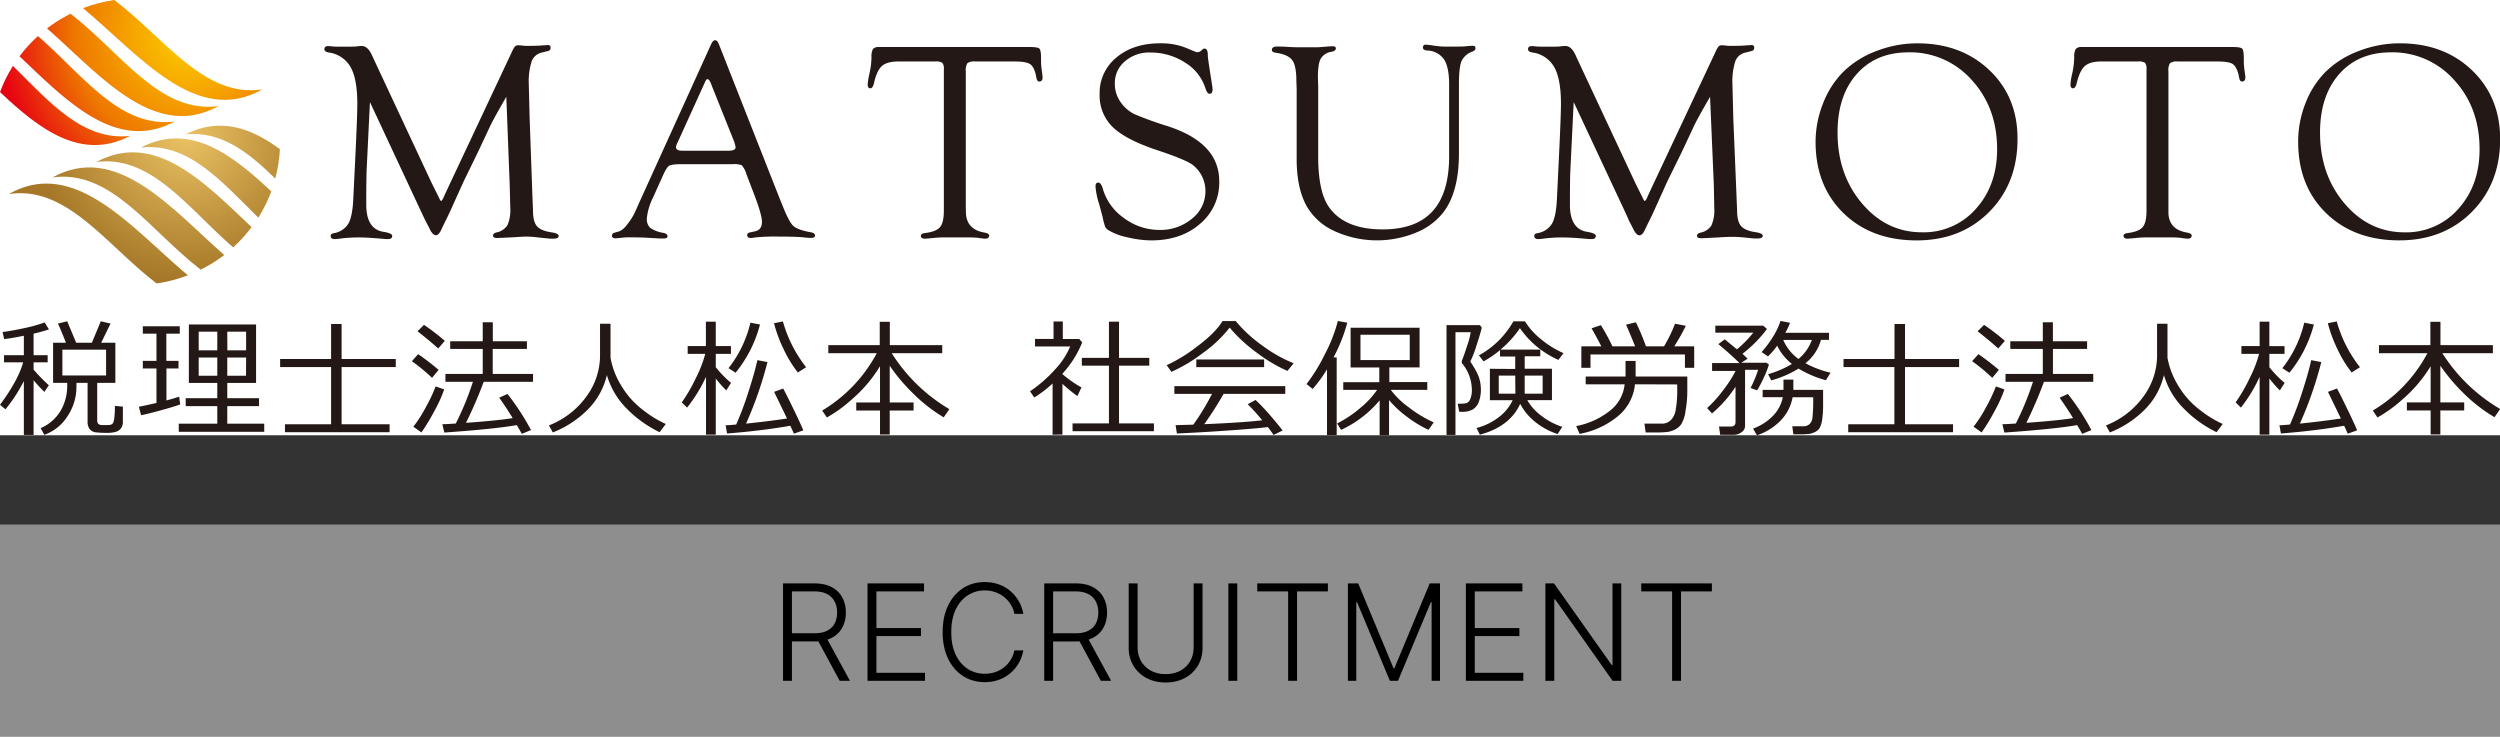
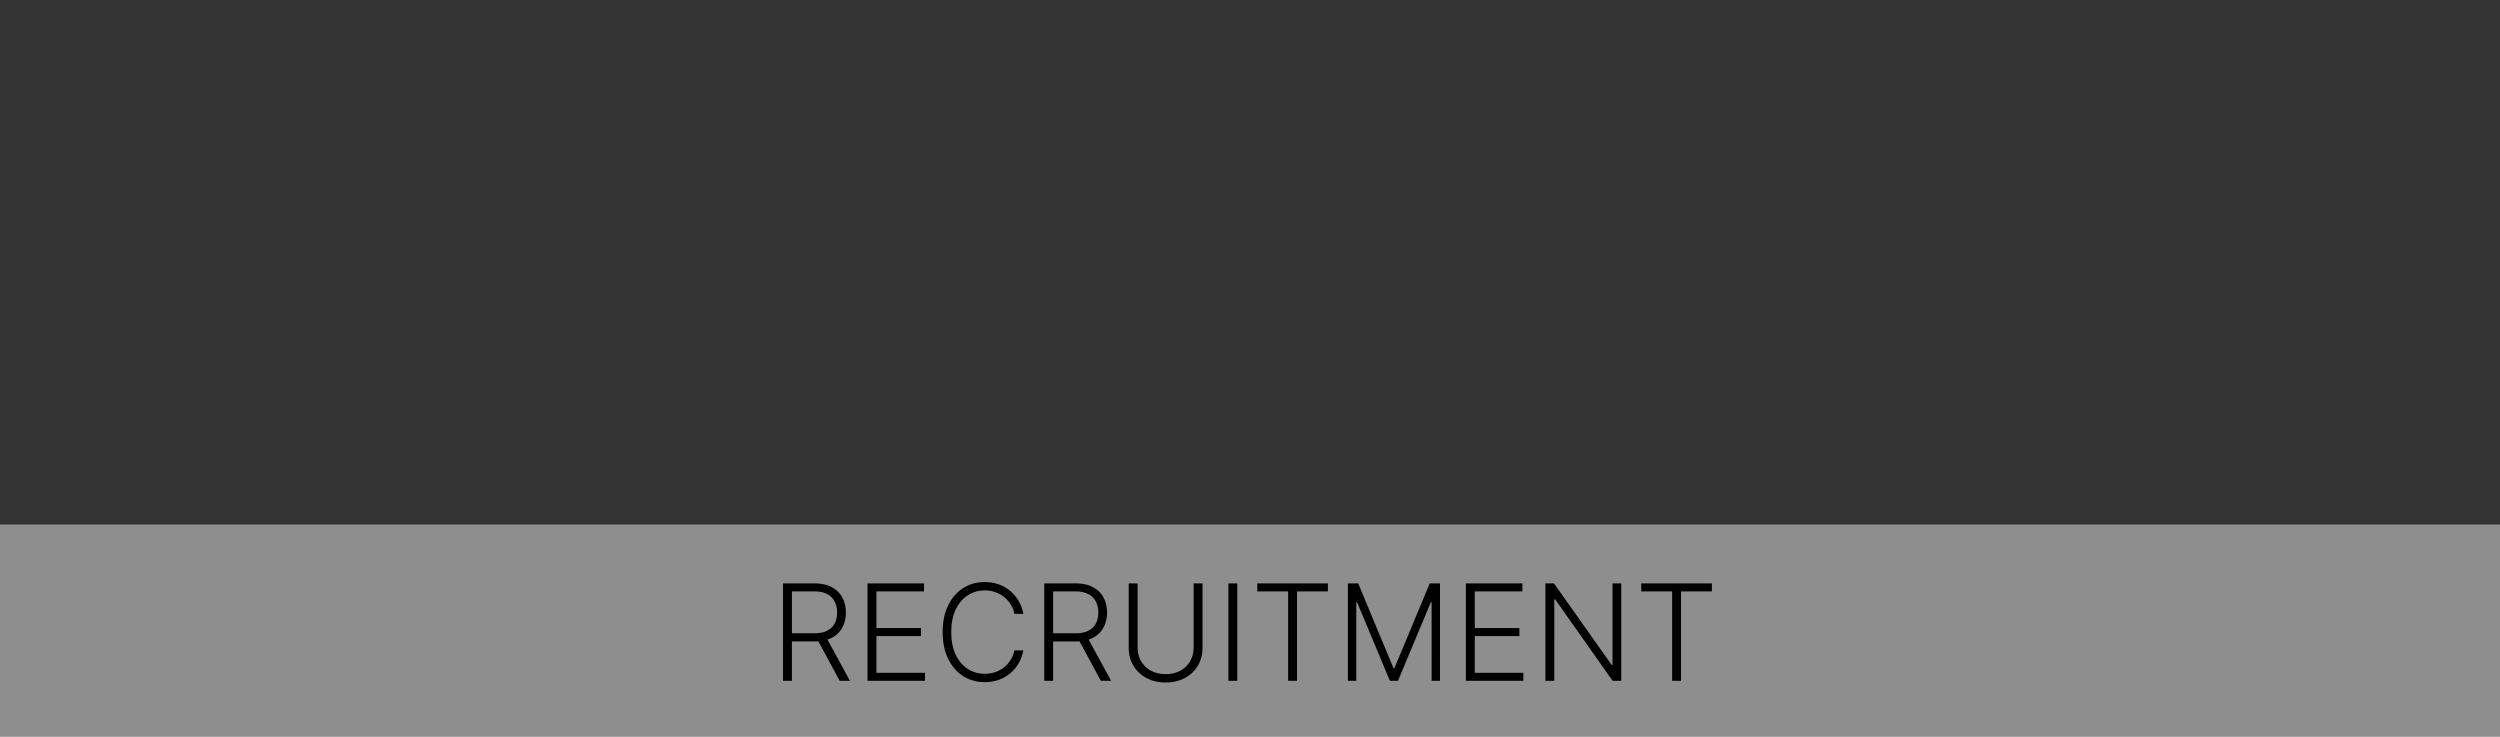
<svg xmlns="http://www.w3.org/2000/svg" width="224" height="66" viewBox="0 0 224 66" fill="none">
  <rect x="0" y="0" width="224" height="66" fill="#333333" stroke="none" />
  <g clip-path="url(#clip0_567_5002)">
    <path fill="#fff" d="M0 0h224v39H0z" />
    <path d="M45.366 8.674c-.713 1.232-1.188 2.09-1.425 2.574l-1.12 2.388-1.27 2.601-1.057 2.338a29.14 29.14 0 01-.68 1.43l-.226.472c-.166.39-.344.597-.533.597-.19 0-.392-.203-.572-.597-.033-.075-.15-.299-.353-.684l-.253-.523-4.73-10.124-.3 6.162a102.06 102.06 0 00-.028 3.04c0 1.459.519 2.268 1.557 2.427.512.084.768.203.768.368 0 .164-.12.28-.365.28-.155 0-.31-.008-.464-.024-.933-.083-1.655-.125-2.167-.125a13.25 13.25 0 00-1.753.113c-.128.02-.258.033-.388.036-.25 0-.377-.09-.377-.268 0-.18.1-.227.302-.266a1.87 1.87 0 001.28-.848c.244-.424.39-1.147.439-2.168l.177-3.616c.127-2.615.19-4.268.187-4.959 0-1.477-.2-2.572-.602-3.284a2.639 2.639 0 00-.828-.888 2.667 2.667 0 00-1.141-.426c-.253-.039-.377-.14-.377-.299 0-.158.103-.268.302-.268.075 0 .213 0 .412.027.117.015.403.023.855.023.684 0 1.12 0 1.304-.023a3.47 3.47 0 01.463-.04c.362 0 .663.264.904.786l.138.299 5.233 11.193.642 1.284c.093.215.16.323.201.323.043 0 .112-.078.187-.236l.15-.338.115-.248 5.895-12.54c.073-.176.168-.341.283-.492a.467.467 0 01.332-.093c.069 0 .253.018.554.05h.412c.53 0 .952-.017 1.27-.05.151 0 .272-.015.362-.024.169 0 .253.08.253.242a.279.279 0 01-.253.299l-.539.137a1.242 1.242 0 00-.903.78 5.923 5.923 0 00-.259 2.062l.075 3.007.241 6.772.063 1.573c0 .63.115 1.084.35 1.359.234.274.662.457 1.282.55.443.062.666.172.666.328 0 .155-.157.241-.464.241h-.301l-.979-.098a10.528 10.528 0 00-1.041-.087c-.26 0-.669.018-1.229.057-.87.045-1.37.069-1.505.069-.241 0-.362-.075-.362-.218 0-.144.103-.224.301-.28a1.511 1.511 0 00.991-.649 3.462 3.462 0 00.253-1.57l-.051-2.034-.304-7.9zm20.273 6.036h-4.547c-.617 0-1.003.051-1.153.15-.15.098-.352.433-.602 1l-.822 1.833a5.24 5.24 0 00-.557 1.872 1.072 1.072 0 00.3.848c.348.237.746.39 1.163.448.25.051.38.146.388.299.01.152-.108.206-.352.206h-.425l-1.204-.072a31.66 31.66 0 00-1.39-.027c-.245 0-.431 0-.564.018-.428.045-.66.069-.702.069-.225 0-.34-.078-.34-.23a.261.261 0 01.214-.269l.464-.137c.274-.138.508-.344.68-.597.276-.34.511-.711.702-1.105l.364-.821 6.456-14.218c.108-.248.228-.373.364-.373.135 0 .247.119.337.36l5.402 13.717.274.675c.394 1.003.722 1.63.981 1.875.26.245.786.44 1.581.58.259.05.386.152.377.298-.01.146-.124.206-.35.206-.075 0-.235 0-.479-.024-.445-.061-1.227-.092-2.345-.092-.73-.018-1.46.007-2.186.074a2.42 2.42 0 01-.389.051c-.22 0-.328-.087-.328-.257s.106-.215.301-.254l.392-.086c.418-.084.626-.367.626-.851 0-.438-.255-1.315-.765-2.63l-.629-1.649c-.08-.29-.22-.559-.412-.79a1.941 1.941 0 00-.825-.097zm.15-2.003l-1.981-4.944-.1-.26c-.099-.266-.21-.403-.325-.412-.06 0-.126.072-.201.236l-2.448 5.392a1.443 1.443 0 00-.166.46c0 .218.193.325.578.325h4.131c.419 0 .63-.104.63-.298a1.076 1.076 0 00-.064-.299l-.054-.2zm25.118-7.198h-3.529c-.243-.032-.49.02-.698.15a1.186 1.186 0 00-.145.737v12.22l.015.487c.04.973.602 1.553 1.644 1.735.301.048.44.143.44.28 0 .138-.118.27-.353.27a5.356 5.356 0 01-.617-.075 9.383 9.383 0 00-1.132-.04h-1.9a8.406 8.406 0 00-.903.04 17.03 17.03 0 01-.843.074c-.25 0-.377-.09-.377-.268 0-.129.139-.212.413-.242.644-.084 1.08-.261 1.307-.532.225-.268.34-.755.34-1.454V6.208a.842.842 0 00-.133-.574.967.967 0 00-.602-.125h-3.339c-.676 0-1.168.135-1.475.406-.301.269-.542.776-.708 1.526-.075.322-.19.48-.34.471-.15-.008-.226-.119-.226-.334a5.7 5.7 0 01.15-.955 7.36 7.36 0 00.19-1.478c-.025-.257.02-.516.13-.75a.676.676 0 01.56-.182h13.522c.46 0 .74.05.837.15.096.098.145.394.145.88-.01.357.012.713.063 1.066.042.284.066.484.075.597 0 .248-.081.38-.265.397-.184.018-.25-.119-.3-.385-.11-.597-.284-.973-.528-1.152-.244-.18-.716-.257-1.418-.257zm13.031-1.628a5.947 5.947 0 012.274.385l.867.362c.071.032.147.05.226.05a.48.48 0 00.301-.125l.174-.15a.174.174 0 01.139-.05c.211 0 .301.197.301.612 0 .14.054.558.165 1.257l.199 1.28c.03.17.051.34.063.511 0 .26-.09.389-.268.389-.177 0-.274-.2-.409-.598a4.189 4.189 0 00-1.834-2.224 5.66 5.66 0 00-3.086-.875 3.308 3.308 0 00-2.258.791 2.528 2.528 0 00-.904 1.977 2.845 2.845 0 00.603 1.791c.298.396.682.72 1.123.95.977.411 1.975.773 2.99 1.084 3.093.995 4.64 2.641 4.64 4.938a4.807 4.807 0 01-1.708 3.81c-1.138.995-2.599 1.493-4.384 1.493a9.38 9.38 0 01-2.128-.275 5.398 5.398 0 01-1.701-.636.8.8 0 01-.302-.316 6.69 6.69 0 01-.225-.866c-.016-.066-.12-.445-.302-1.135a6.746 6.746 0 01-.337-1.591c0-.25.088-.37.26-.361.17.009.3.212.409.597a4.829 4.829 0 001.903 2.597 5.274 5.274 0 003.149 1.048 4.391 4.391 0 002.924-1.009 3.12 3.12 0 00.888-1.09 3.09 3.09 0 00.316-1.367 2.934 2.934 0 00-.283-1.29 2.974 2.974 0 00-.819-1.039c-.383-.316-1.474-.773-3.273-1.37-1.859-.621-3.173-1.31-3.944-2.064a3.938 3.938 0 01-1.16-2.938 4.069 4.069 0 01.37-1.815c.26-.57.65-1.072 1.136-1.469 1.014-.846 2.315-1.269 3.905-1.269zm25.904 10.152V7.586c0-1.036-.151-1.791-.452-2.26a1.898 1.898 0 00-1.532-.8c-.244-.024-.365-.114-.365-.269 0-.155.085-.263.25-.254.27.018.538.051.804.099.377.054.757.08 1.138.075.937 0 1.506 0 1.728-.04a9.67 9.67 0 01.551-.035c.16 0 .238.072.238.218 0 .146-.087.22-.262.299a1.666 1.666 0 00-.993.871c-.151.375-.226 1.08-.226 2.117v6.157c0 2.265-.457 4.009-1.37 5.231a5.902 5.902 0 01-2.478 1.848 9.15 9.15 0 01-7.29-.131 5.473 5.473 0 01-2.499-2.228c-.602-1.08-.903-2.488-.903-4.222V7.936l-.027-.708c0-.89-.123-1.502-.37-1.836-.247-.338-.741-.559-1.488-.669-.226-.03-.337-.116-.337-.254 0-.194.157-.298.476-.298.21 0 .497 0 .867.024.37.023.665.038.84.038h1.921c.102 0 .334-.018.704-.05.302-.024.524-.04.642-.04.193 0 .286.066.286.198 0 .131-.133.254-.401.298a1.35 1.35 0 00-.963.627c-.163.299-.247.87-.247 1.672l.027.822v6.273c0 2.14.335 3.666 1.006 4.58.945 1.292 2.533 1.939 4.763 1.94 1.995 0 3.487-.54 4.474-1.624.988-1.083 1.484-2.715 1.488-4.896zm23.379-5.359c-.714 1.232-1.188 2.09-1.421 2.574l-1.12 2.388-1.285 2.613-1.057 2.338a27.271 27.271 0 01-.681 1.43l-.226.472c-.165.39-.343.597-.533.597-.189 0-.388-.203-.572-.597-.033-.075-.15-.299-.352-.684l-.244-.558-4.727-10.101-.301 6.162c-.024.508-.036 1.521-.036 3.04 0 1.459.519 2.268 1.556 2.427.509.084.765.203.765.368 0 .164-.12.28-.364.28-.157 0-.301 0-.464-.024-.933-.083-1.655-.125-2.165-.125a13.256 13.256 0 00-1.755.113c-.129.02-.258.033-.388.036-.25 0-.377-.09-.377-.268 0-.18.1-.227.301-.266a1.867 1.867 0 001.283-.848c.241-.424.387-1.147.44-2.168l.174-3.616c.127-2.615.19-4.268.19-4.959 0-1.477-.201-2.572-.602-3.284a2.653 2.653 0 00-1.972-1.314c-.253-.039-.377-.14-.377-.299 0-.158.103-.268.301-.268.076 0 .214 0 .413.027.117.015.403.023.855.023.686 0 1.12 0 1.304-.023a3.46 3.46 0 01.466-.04c.359 0 .66.264.904.786l.135.299 5.236 11.193.638 1.284c.094.215.16.323.202.323.042 0 .112-.078.19-.236l.15-.338.112-.248 5.895-12.54a2.18 2.18 0 01.283-.492.472.472 0 01.335-.093c.066 0 .249.018.551.05h.415c.527 0 .948-.017 1.268-.05.15 0 .271-.015.364-.024.166 0 .25.072.25.242a.283.283 0 01-.25.299l-.542.137a1.239 1.239 0 00-.903.78 5.931 5.931 0 00-.256 2.062l.075 3.007.28 6.757.063 1.573c0 .63.118 1.084.353 1.359.234.274.659.457 1.279.55.443.062.666.172.666.328 0 .155-.154.241-.464.241h-.301l-.979-.098c-.349-.035-.7-.051-1.05-.05a19.3 19.3 0 00-1.229.056c-.87.045-1.37.069-1.505.069-.241 0-.362-.075-.362-.218 0-.144.106-.224.301-.281a1.518 1.518 0 00.991-.648 3.46 3.46 0 00.253-1.57l-.039-2.043-.338-7.912zm18.584-4.792c2.609 0 4.758.802 6.446 2.406 1.689 1.605 2.528 3.66 2.518 6.166 0 2.655-.845 4.833-2.536 6.533-1.69 1.7-3.854 2.55-6.491 2.553-2.704 0-4.891-.813-6.561-2.44-1.67-1.626-2.505-3.758-2.505-6.395a9.32 9.32 0 01.656-3.404 8.218 8.218 0 011.78-2.819 8.41 8.41 0 012.986-1.899 10.158 10.158 0 013.707-.701zm-.813.809c-1.941 0-3.485.649-4.631 1.947-1.146 1.298-1.718 3.044-1.716 5.24 0 2.51.732 4.628 2.195 6.353 1.463 1.726 3.259 2.587 5.387 2.583a6.22 6.22 0 002.646-.52 6.174 6.174 0 002.171-1.588c1.265-1.407 1.897-3.188 1.897-5.341 0-2.479-.758-4.544-2.273-6.196a7.354 7.354 0 00-2.561-1.864 7.404 7.404 0 00-3.115-.617v.003zm27.671.817h-3.529a1.065 1.065 0 00-.699.15 1.186 1.186 0 00-.144.737v12.708c.042.973.591 1.551 1.647 1.734.301.048.439.143.439.28 0 .138-.117.27-.352.27a5.35 5.35 0 01-.617-.075 9.413 9.413 0 00-1.132-.039h-1.885a8.426 8.426 0 00-.904.039 16.27 16.27 0 01-.843.075c-.253 0-.376-.09-.376-.27 0-.128.138-.211.412-.241.645-.084 1.08-.26 1.307-.531.226-.27.34-.756.34-1.454V6.207a.846.846 0 00-.129-.573.98.98 0 00-.602-.126h-3.312c-.677 0-1.169.136-1.476.406-.307.271-.551.78-.731 1.526-.076.323-.187.48-.338.472-.15-.01-.225-.12-.225-.335a5.23 5.23 0 01.15-.955 7.36 7.36 0 00.187-1.478 1.424 1.424 0 01.132-.75.67.67 0 01.56-.181h13.523c.46 0 .74.05.837.149.096.098.144.394.144.88-.009.357.012.714.063 1.067.04.283.067.483.076.597 0 .247-.082.379-.265.397-.184.018-.25-.12-.301-.385-.109-.598-.301-.974-.527-1.153-.226-.179-.729-.257-1.43-.257zm16.37-1.626c2.62 0 4.77.802 6.45 2.406 1.68 1.605 2.524 3.659 2.532 6.163 0 2.655-.845 4.833-2.535 6.533-1.69 1.7-3.856 2.55-6.498 2.553-2.704 0-4.891-.813-6.561-2.44-1.67-1.626-2.505-3.758-2.505-6.395a9.286 9.286 0 01.635-3.404 8.214 8.214 0 011.777-2.819 8.43 8.43 0 012.99-1.898 10.15 10.15 0 013.715-.7zm-.81.809c-1.945 0-3.488.649-4.631 1.947-1.142 1.298-1.714 3.044-1.716 5.24 0 2.51.732 4.628 2.195 6.353 1.464 1.726 3.258 2.588 5.384 2.586a6.216 6.216 0 002.646-.52 6.165 6.165 0 002.171-1.588c1.265-1.407 1.897-3.188 1.897-5.341 0-2.479-.758-4.544-2.273-6.196a7.356 7.356 0 00-2.559-1.864 7.41 7.41 0 00-3.114-.62v.003z" fill="#231815" />
    <path d="M23.5 8.01c-5.196.786-8.7-4.555-13.262-8.01C9.28.14 8.342.384 7.44.732 12.5 4.95 17.596 11.367 23.5 8.01z" fill="url(#paint0_radial_567_5002)" />
    <path d="M19.587 9.498c-5.254.729-8.708-4.753-13.264-8.262a12.62 12.62 0 00-2.107 1.311c4.817 4.258 9.659 10.107 15.37 6.95z" fill="url(#paint1_radial_567_5002)" />
    <path d="M15.656 10.886c-4.91.618-8.183-4.123-12.257-7.653a12.672 12.672 0 00-1.647 1.813c4.3 4.084 8.702 8.626 13.905 5.84z" fill="url(#paint2_radial_567_5002)" />
    <path d="M11.674 12.173c-4.216.484-7.197-2.985-10.518-6.27l-.03.051C.674 6.68.296 7.447 0 8.247c3.583 3.398 7.326 6.196 11.674 3.926z" fill="url(#paint3_radial_567_5002)" />
    <path d="M.792 17.389c5.197-.788 8.702 4.55 13.248 8.008a13.12 13.12 0 002.797-.732C11.794 20.446 6.697 14.033.792 17.389z" fill="url(#paint4_radial_567_5002)" />
    <path d="M4.709 15.896c5.254-.728 8.708 4.76 13.272 8.262.744-.366 1.45-.804 2.108-1.308-4.815-4.258-9.671-10.107-15.38-6.954z" fill="url(#paint5_radial_567_5002)" />
-     <path d="M8.65 14.51c4.9-.618 8.17 4.12 12.243 7.653a12.542 12.542 0 001.647-1.815c-4.3-4.082-8.69-8.623-13.89-5.838z" fill="url(#paint6_radial_567_5002)" />
    <path d="M12.622 13.224c4.215-.486 7.196 3.001 10.514 6.27l.049-.056c.449-.724.825-1.49 1.123-2.287-3.599-3.386-7.338-6.196-11.686-3.927z" fill="url(#paint7_radial_567_5002)" />
    <path d="M16.614 12.039c3.186-.325 5.63 1.588 8.046 3.962.232-.862.373-1.745.418-2.636-2.607-1.917-5.369-2.896-8.464-1.326z" fill="url(#paint8_radial_567_5002)" />
    <path d="M.49 36.672L0 36.273c1.09-1.474 1.781-2.745 2.075-3.81H.36v-.638h1.777v-1.741c-.743.15-1.33.249-1.762.299l-.144-.634c.552-.07 1.205-.187 1.96-.352a12.8 12.8 0 001.807-.507l.388.624c-.452.15-.911.276-1.376.379v1.932h1.26v.639H3.01v.653c.425.496.881.964 1.367 1.4l-.4.598a12.48 12.48 0 01-.967-1.048v4.903h-.873v-4.83A13.577 13.577 0 01.49 36.672zm3.481 2.287l-.33-.598a3.826 3.826 0 001.806-1.585c.38-.669.577-1.424.575-2.192v-.277H4.757v-3.598h1.154c-.338-.848-.576-1.421-.72-1.717l.83-.206.805 1.923h1.406l.8-1.923.874.206-.84 1.717h1.27v3.598H8.709v3.359a.475.475 0 00.087.298.46.46 0 00.352.12h.473a.91.91 0 00.355-.048.345.345 0 00.166-.161c.062-.163.099-.334.108-.508.034-.332.049-.666.045-1l.714.066V37.8a.932.932 0 01-.162.567.904.904 0 01-.461.323 2.832 2.832 0 01-.822.095 8.712 8.712 0 01-.952-.044.821.821 0 01-.58-.299 1.036 1.036 0 01-.184-.657v-3.478H6.85v.352c0 .926-.273 1.831-.783 2.607a4.082 4.082 0 01-2.096 1.693zm5.535-7.626H5.59v2.311h3.915v-2.311zm3.14 5.873l-.205-.759a47.61 47.61 0 001.578-.343v-3.09h-1.222v-.681h1.222v-2.434h-1.222v-.663h3.312v.663h-1.205v2.434h1.09v.68h-1.08v2.867c.478-.129.857-.242 1.14-.34l.09.695c-.258.104-.776.264-1.553.48-.777.218-1.425.381-1.945.49zm6.823.755v-1.574h-2.83v-.707h2.83v-1.368h-2.547V29.07h6.022v5.243h-2.58v1.368h2.845v.707h-2.846v1.574h3.312v.726h-7.66v-.726h3.454zm-1.665-6.569h1.665V29.72h-1.665v1.672zm1.665.642h-1.665v1.63h1.665v-1.63zm.903-.642h1.68V29.72h-1.689l.01 1.672zm1.68.642h-1.689v1.63h1.68l.01-1.63zm3.481 6.691v-.71h4.134v-5.127H25.1v-.723h4.567V29.03h.94v3.135h4.853v.723h-4.853v5.126h4.302v.711h-9.376zm13.179-4.87a16.578 16.578 0 00-1.807-1.493l.56-.63c.637.437 1.25.907 1.834 1.41l-.587.713zm-.952 4.89l-.725-.513c.416-.534.783-1.105 1.096-1.705.348-.611.65-1.248.903-1.904l.765.268a11.81 11.81 0 01-.852 1.887c-.354.68-.75 1.337-1.187 1.968zm1.506-7.523a37.93 37.93 0 00-1.855-1.54l.578-.574c.652.439 1.275.918 1.867 1.433l-.59.68zm.545 7.536l-.178-.75c.37 0 .774-.033 1.205-.06a25.523 25.523 0 001.535-3.737H39.91v-.708h3.342v-2.236h-2.914v-.687h2.914v-1.702h.904v1.702h3.056v.687h-3.065v2.236h3.613v.708h-4.42a37.866 37.866 0 01-1.59 3.675c1.927-.14 3.322-.28 4.185-.424a30.914 30.914 0 00-1.204-1.827l.74-.338a22.26 22.26 0 012.108 3.237l-.828.34c-.114-.218-.265-.48-.448-.785-1.31.233-3.478.456-6.507.669h.015zm14.566-5.153a6.45 6.45 0 01-1.776 3.153 9.131 9.131 0 01-3.068 1.988l-.346-.63a7.496 7.496 0 003.438-2.705 6.208 6.208 0 001.138-3.436v-2.968h.94v3.045a7.13 7.13 0 00.987 2.541 7.551 7.551 0 002 2.2 9.518 9.518 0 001.963 1.195l-.551.737a10.593 10.593 0 01-3.099-2.269 7.04 7.04 0 01-1.626-2.851zm7.185 2.917l-.473-.469c.481-.685.901-1.41 1.255-2.167.36-.695.644-1.426.846-2.18h-1.574v-.696h1.632v-2.19h.885v2.191h1.36v.696h-1.36V32.9c.406.515.865.987 1.37 1.407l-.43.674a10.077 10.077 0 01-.94-1.072v5.037h-.873V33.76a13.323 13.323 0 01-1.698 2.762zm3.583 2.32l-.13-.738c.25 0 .566-.032.946-.065.412-.938.773-1.896 1.08-2.873.378-1.162.65-2.127.82-2.896l.903.173a34.02 34.02 0 01-1.918 5.512 78.573 78.573 0 003.673-.457L69.36 35.11l.81-.299c.16.278.458.875.903 1.792.446.916.747 1.57.904 1.955l-.844.299a15.03 15.03 0 00-.322-.71c-1.706.3-3.595.532-5.666.695zm.764-5.446l-.635-.406a10.432 10.432 0 001.963-4.079l.858.165a11.353 11.353 0 01-2.186 4.32zm5.58-.021a10.793 10.793 0 01-1.289-2.114 12.565 12.565 0 01-.85-2.299l.799-.161a11.686 11.686 0 002.08 4.1l-.74.474zm2.599 4.03l-.422-.62a13.22 13.22 0 004.893-5.136h-4.342v-.726h4.607v-2.09h.903v2.09h4.697v.726H79.9a15.297 15.297 0 005.163 5.01l-.505.734a14.098 14.098 0 01-2.761-2.156 16.703 16.703 0 01-2.078-2.463v3.285h2.138v.725h-2.138v2.153h-.87v-2.153H76.72v-.725h2.129v-3.246a12.357 12.357 0 01-2.502 2.953 12.664 12.664 0 01-2.258 1.64zm20.224 1.547v-4.589c-.506.47-1.056.89-1.644 1.254l-.376-.558a11.949 11.949 0 002.21-1.923 6.893 6.893 0 001.385-2.09h-3.15v-.675h1.66v-1.57h.83v1.573h1.47l.271.299a9.246 9.246 0 01-1.773 2.807v.041c.526.454 1.097.854 1.704 1.195l-.365.77c-.47-.334-.918-.7-1.34-1.093v4.544l-.882.015zm1.789-.316v-.699h3.26v-5.174h-2.43v-.699h2.43v-3.24h.904v3.24h2.71v.699h-2.71v5.174h3.128v.699h-7.292zm19.255-5.402a13.583 13.583 0 01-2.71-1.606 13.588 13.588 0 01-2.469-2.275 11.455 11.455 0 01-2.385 2.266 14.193 14.193 0 01-2.833 1.699l-.425-.597a13.8 13.8 0 002.71-1.663c1.096-.814 1.86-1.577 2.291-2.288h1.187c.687.823 1.48 1.554 2.357 2.174.87.654 1.823 1.193 2.834 1.604l-.557.686zm-9.906 5.608l-.118-.747 1.59-.045a21.834 21.834 0 001.677-2.762h-3.375v-.692h9.936v.692h-5.525a31.331 31.331 0 01-1.735 2.72c2.349-.101 4.08-.218 5.194-.349a16.478 16.478 0 00-1.3-1.439l.704-.385c.441.418.86.858 1.256 1.32.524.597.903 1.065 1.168 1.418l-.807.397a13.168 13.168 0 00-.518-.705c-.718.094-2.002.203-3.851.329a164.19 164.19 0 01-4.296.248zm1.74-5.948v-.684h6.076v.684h-6.076zm11.71 6.096v-5.899a12.541 12.541 0 01-1.283 1.762l-.551-.442a16.094 16.094 0 001.662-2.711 13.9 13.9 0 001.145-2.938l.843.149a14.758 14.758 0 01-1.232 3.114h.283v6.966h-.867zm1.265-.468l-.359-.58a10.408 10.408 0 002.108-1.417 7.766 7.766 0 001.475-1.592h-3.032v-.69h3.228v-1.316h-2.571v-3.562h6.181v3.553h-2.71v1.317h3.4v.698h-3.27c.446.59.979 1.109 1.581 1.54a10.835 10.835 0 002.267 1.371l-.467.672a10.545 10.545 0 01-1.933-1.176 9.326 9.326 0 01-1.605-1.493v3.162h-.843v-3.135a9.94 9.94 0 01-3.45 2.642v.006zm6.148-8.527h-4.414v2.269h4.414v-2.27zm5.425 2.401c.109.15.259.394.458.74.175.294.308.61.394.94.059.248.091.5.097.753v.027c.01.394-.053.787-.187 1.159a1.328 1.328 0 01-.545.674 1.954 1.954 0 01-.982.21h-.225l-.142-.726c.241 0 .458 0 .653-.027a.545.545 0 00.455-.34c.125-.294.18-.611.163-.929a3.762 3.762 0 00-.883-2.329.68.68 0 00-.015-.09.592.592 0 01-.018-.083c.139-.328.308-.81.509-1.442.14-.378.241-.77.301-1.168h-1.361v9.203h-.801v-9.836h2.993l.166.224c-.086.375-.249.922-.488 1.642a8.87 8.87 0 01-.542 1.398zm4.026.663v-1.111h-1.361v-.58a8.622 8.622 0 01-1.479 1.01l-.415-.538a7.898 7.898 0 003.092-3.05h1.036a6.283 6.283 0 001.409 1.579c.614.521 1.303.95 2.045 1.271l-.461.607a8.256 8.256 0 01-3.445-2.843 9.026 9.026 0 01-1.749 1.923h3.574v.597h-1.397v1.114h2.442v2.812h-2.21a4.59 4.59 0 001.282 1.419c.557.43 1.185.76 1.855.979l-.421.642a6.27 6.27 0 01-1.991-1.075 5.078 5.078 0 01-1.361-1.63c-.618 1.361-1.822 2.282-3.613 2.762l-.301-.598a5.47 5.47 0 002.084-1.039 4.041 4.041 0 001.156-1.454h-2.041v-2.812l2.27.015zm0 .597h-1.476v1.618h1.491l-.015-1.618zm2.457 0h-1.608v1.618h1.608v-1.618zm8.271.778a4.221 4.221 0 01-1.449 2.792 7.477 7.477 0 01-3.513 1.648l-.301-.698a6.953 6.953 0 003.032-1.383 3.422 3.422 0 001.306-2.359h-3.489v-.695h3.571V32.34h.903v1.398h4.631v1.412a9.98 9.98 0 01-.154 1.627 3.128 3.128 0 01-.388 1.233 1.504 1.504 0 01-.563.478 2.556 2.556 0 01-.602.206 9.207 9.207 0 01-1.289.054h-.735l-.108-.791h1.626c.268-.011.523-.117.719-.299.258-.264.419-.605.458-.97a9.686 9.686 0 00.132-1.792v-.45l-3.787-.013zm-3.011-3.403a51.223 51.223 0 00-.876-1.616l.831-.28c.386.609.732 1.242 1.035 1.896h2.036a56.42 56.42 0 00-.813-1.941l.882-.212c.342.7.643 1.419.903 2.153h1.62a13.52 13.52 0 00.985-2.025l.966.185a18.072 18.072 0 01-1.036 1.84h1.786v1.925h-.831v-1.194h-8.461v1.194h-.819v-1.925h1.792zm11.833 7.93h-1.187l-.102-.743h1.057c.28 0 .421-.132.421-.394v-3.168a10.937 10.937 0 01-2.107 2.388l-.44-.48c.511-.467.976-.98 1.388-1.535.444-.56.835-1.16 1.165-1.792h-2.107v-.704h2.46a31.947 31.947 0 00-1.897-1.7l.569-.429 1.096.896a9.811 9.811 0 001.463-1.493h-3.399v-.63h4.29l.338.298a11.369 11.369 0 01-2.198 2.225c.192.176.349.322.46.442l-.569.361h2.261l.22.161a8.211 8.211 0 01-.46 1.17 8.785 8.785 0 01-.603 1.141l-.584-.212c.273-.523.5-1.069.681-1.63h-1.172v5.022a.677.677 0 01-.301.561c-.212.163-.475.25-.743.245zm2.107.039l-.349-.597a4.715 4.715 0 001.719-1.078c.487-.47.818-1.077.949-1.738h-1.807v-.654h1.867v-.92h.885v.92h2.665v1.233c.01.5-.021 1-.093 1.493a1.964 1.964 0 01-.256.747 1.11 1.11 0 01-.41.32c-.164.079-.34.131-.521.155-.341.03-.684.042-1.027.035h-.358l-.096-.72h.978a.812.812 0 00.56-.19.971.971 0 00.271-.597c.057-.603.078-1.208.064-1.813h-1.846a4.006 4.006 0 01-1.135 2.15A5.3 5.3 0 01157.427 39h-.006zm3.719-5.971a9.19 9.19 0 01-2.436 1.053l-.28-.555a8.863 8.863 0 002.132-.916 4.737 4.737 0 01-1.322-1.64 5.997 5.997 0 01-.822.959l-.575-.385c.38-.421.719-.876 1.015-1.359.287-.447.516-.927.683-1.43l.852.167a5.9 5.9 0 01-.421.896h3.914v.636h-.723a4.024 4.024 0 01-1.388 2.09 8.72 8.72 0 002.249.848l-.421.675a9.527 9.527 0 01-2.451-1.042l-.006.002zm0-.863a3.977 3.977 0 001.204-1.708h-2.565c.29.681.763 1.27 1.367 1.705l-.006.003zm4.462 6.559v-.71h4.134v-5.127h-4.555v-.723h4.567V29.03h.94v3.135h4.85v.723h-4.85v5.126h4.302v.711h-9.388zm12.906-4.87a16.372 16.372 0 00-1.807-1.493l.563-.63a21.16 21.16 0 011.834 1.41l-.59.713zm-.952 4.89l-.725-.513c.416-.535.784-1.105 1.099-1.705a14.43 14.43 0 00.903-1.904l.765.268a11.792 11.792 0 01-.852 1.887c-.355.68-.753 1.337-1.19 1.968zm1.491-7.523a38.068 38.068 0 00-1.855-1.54l.578-.574c.652.439 1.275.918 1.867 1.433l-.59.68zm.545 7.536l-.178-.75c.37 0 .774-.033 1.204-.06a25.426 25.426 0 001.536-3.737h-2.46v-.708h3.342v-2.236h-2.914v-.687h2.914v-1.702h.904v1.702h3.065v.687h-3.062v2.236h3.613v.708h-4.417a38.704 38.704 0 01-1.578 3.675c1.927-.14 3.322-.28 4.185-.424a33.542 33.542 0 00-1.204-1.827l.74-.338a22.23 22.23 0 012.108 3.237l-.828.34c-.114-.218-.265-.48-.449-.785-1.318.233-3.492.456-6.521.669zm14.295-5.153a6.451 6.451 0 01-1.776 3.153 9.144 9.144 0 01-3.068 1.988l-.347-.63a7.495 7.495 0 003.439-2.705 6.208 6.208 0 001.138-3.436v-2.968h.933v3.045c.163.902.498 1.765.988 2.541a7.549 7.549 0 001.999 2.2 9.536 9.536 0 001.963 1.195l-.551.737a10.603 10.603 0 01-3.086-2.269 7.016 7.016 0 01-1.632-2.851zm6.898 2.917l-.473-.469c.482-.685.902-1.41 1.256-2.167a10.9 10.9 0 00.846-2.18h-1.584v-.696h1.632v-2.19h.873v2.191h1.361v.696h-1.361V32.9c.406.515.865.987 1.37 1.407l-.43.674a10.195 10.195 0 01-.94-1.072v5.037h-.873V33.76a13.283 13.283 0 01-1.677 2.762zm3.583 2.32l-.129-.738c.25 0 .566-.032.942-.065.415-.937.777-1.896 1.084-2.873.378-1.162.651-2.127.819-2.896l.903.173a33.953 33.953 0 01-1.918 5.512 78.64 78.64 0 003.674-.457l-1.159-2.388.81-.299c.159.278.457.875.903 1.792.445.916.747 1.57.903 1.955l-.843.299a15.512 15.512 0 00-.322-.71c-1.706.3-3.595.532-5.667.695zm.765-5.446l-.635-.406a10.43 10.43 0 001.963-4.079l.861.165a11.4 11.4 0 01-2.189 4.32zm5.579-.021a10.785 10.785 0 01-1.288-2.114 12.499 12.499 0 01-.849-2.299l.797-.161a11.699 11.699 0 002.081 4.1l-.741.474zm2.313 4.03l-.421-.62a13.164 13.164 0 004.892-5.136h-4.341v-.726h4.606v-2.09h.904v2.09h4.697v.726h-4.526a15.296 15.296 0 005.179 4.998l-.506.734a14.099 14.099 0 01-2.776-2.15 16.632 16.632 0 01-2.077-2.463v3.285h2.137v.725h-2.137v2.153h-.871v-2.153h-2.128v-.725h2.128v-3.24a12.34 12.34 0 01-2.502 2.953 12.63 12.63 0 01-2.258 1.64z" fill="#231815" />
  </g>
  <path fill="#EAEAEA" fill-opacity=".5" d="M0 47h224v19H0z" />
  <path d="M70.16 61v-8.727h2.816c.62 0 1.136.112 1.551.336.418.222.731.53.942.925.213.392.32.842.32 1.35 0 .51-.107.958-.32 1.347a2.2 2.2 0 01-.938.913c-.415.218-.929.328-1.542.328h-2.4v-.73h2.378c.455 0 .833-.074 1.134-.225.304-.15.53-.365.677-.643.151-.279.226-.608.226-.99 0-.38-.075-.712-.226-.996a1.544 1.544 0 00-.681-.665c-.301-.156-.682-.234-1.142-.234h-1.999V61h-.797zm3.847-3.938L76.155 61h-.92l-2.127-3.938h.9zM77.73 61v-8.727h5.063v.716h-4.266v3.285h3.997v.716h-3.997v3.294h4.351V61H77.73zm13.96-6h-.8a2.486 2.486 0 00-.324-.827 2.557 2.557 0 00-.58-.669 2.64 2.64 0 00-.793-.443 2.841 2.841 0 00-.958-.158 2.77 2.77 0 00-1.509.43c-.452.288-.814.71-1.087 1.266-.27.554-.404 1.233-.404 2.037 0 .81.135 1.492.404 2.046.273.554.635.974 1.087 1.261a2.79 2.79 0 001.509.426c.343 0 .663-.052.959-.157a2.557 2.557 0 001.372-1.108c.156-.256.264-.533.323-.831h.802a3.5 3.5 0 01-.4 1.12 3.362 3.362 0 01-1.774 1.509 3.65 3.65 0 01-1.282.217c-.733 0-1.384-.183-1.952-.55-.568-.369-1.014-.889-1.338-1.56-.321-.67-.482-1.46-.482-2.373 0-.912.16-1.703.482-2.373.324-.67.77-1.19 1.338-1.556.568-.369 1.219-.554 1.952-.554.466 0 .893.073 1.282.218.39.142.733.343 1.032.605A3.452 3.452 0 0191.69 55zm1.872 6v-8.727h2.817c.62 0 1.137.112 1.551.336.418.222.732.53.942.925.213.392.32.842.32 1.35 0 .51-.107.958-.32 1.347-.21.39-.523.694-.937.913-.415.218-.93.328-1.543.328h-2.4v-.73h2.379c.454 0 .832-.074 1.133-.225.304-.15.53-.365.678-.643.15-.279.226-.608.226-.99a2.1 2.1 0 00-.226-.996 1.544 1.544 0 00-.682-.665c-.301-.156-.682-.234-1.142-.234h-1.999V61h-.797zm3.848-3.938L99.557 61h-.92l-2.127-3.938h.9zm9.54-4.79h.796v5.78c0 .593-.139 1.124-.417 1.593a2.983 2.983 0 01-1.164 1.104c-.494.267-1.069.4-1.725.4-.654 0-1.229-.135-1.726-.405a2.99 2.99 0 01-1.164-1.103 3.042 3.042 0 01-.417-1.59v-5.778h.797v5.723c0 .463.103.876.311 1.24.207.36.498.645.873.852.378.207.82.311 1.326.311.505 0 .947-.104 1.325-.31.378-.208.669-.492.873-.853.208-.364.312-.777.312-1.24v-5.723zm3.909 0V61h-.797v-8.727h.797zm1.792.717v-.716h6.328v.716h-2.765V61h-.797v-8.011h-2.766zm8.122-.716h.921l3.166 7.602h.077l3.166-7.602h.92V61h-.75v-7.044h-.068L125.26 61h-.725l-2.944-7.044h-.069V61h-.75v-8.727zM131.343 61v-8.727h5.062v.716h-4.265v3.285h3.997v.716h-3.997v3.294h4.35V61h-5.147zm13.922-8.727V61h-.776l-5.156-7.308h-.068V61h-.797v-8.727h.771l5.173 7.316h.068v-7.316h.785zm1.791.716v-.716h6.329v.716h-2.766V61h-.797v-8.011h-2.766z" fill="#000" />
  <defs>
    <radialGradient id="paint0_radial_567_5002" cx="0" cy="0" r="1" gradientUnits="userSpaceOnUse" gradientTransform="matrix(17.28 0 0 17.136 17.105 3.177)">
      <stop stop-color="#FDD000" />
      <stop offset=".33" stop-color="#F5A100" />
      <stop offset=".6" stop-color="#EE7800" />
      <stop offset=".76" stop-color="#EB4907" />
      <stop offset="1" stop-color="#E60012" />
    </radialGradient>
    <radialGradient id="paint1_radial_567_5002" cx="0" cy="0" r="1" gradientUnits="userSpaceOnUse" gradientTransform="matrix(17.279 0 0 17.134 17.105 3.177)">
      <stop stop-color="#FDD000" />
      <stop offset=".33" stop-color="#F5A100" />
      <stop offset=".6" stop-color="#EE7800" />
      <stop offset=".76" stop-color="#EB4907" />
      <stop offset="1" stop-color="#E60012" />
    </radialGradient>
    <radialGradient id="paint2_radial_567_5002" cx="0" cy="0" r="1" gradientUnits="userSpaceOnUse" gradientTransform="matrix(17.28 0 0 17.136 17.104 3.177)">
      <stop stop-color="#FDD000" />
      <stop offset=".33" stop-color="#F5A100" />
      <stop offset=".6" stop-color="#EE7800" />
      <stop offset=".76" stop-color="#EB4907" />
      <stop offset="1" stop-color="#E60012" />
    </radialGradient>
    <radialGradient id="paint3_radial_567_5002" cx="0" cy="0" r="1" gradientUnits="userSpaceOnUse" gradientTransform="matrix(17.28 0 0 17.136 17.105 3.177)">
      <stop stop-color="#FDD000" />
      <stop offset=".33" stop-color="#F5A100" />
      <stop offset=".6" stop-color="#EE7800" />
      <stop offset=".76" stop-color="#EB4907" />
      <stop offset="1" stop-color="#E60012" />
    </radialGradient>
    <radialGradient id="paint4_radial_567_5002" cx="0" cy="0" r="1" gradientUnits="userSpaceOnUse" gradientTransform="matrix(13.254 0 0 13.143 16.615 12.038)">
      <stop stop-color="#EBC264" />
      <stop offset="1" stop-color="#A57727" />
    </radialGradient>
    <radialGradient id="paint5_radial_567_5002" cx="0" cy="0" r="1" gradientUnits="userSpaceOnUse" gradientTransform="matrix(13.254 0 0 13.143 16.614 12.039)">
      <stop stop-color="#EBC264" />
      <stop offset="1" stop-color="#A57727" />
    </radialGradient>
    <radialGradient id="paint6_radial_567_5002" cx="0" cy="0" r="1" gradientUnits="userSpaceOnUse" gradientTransform="matrix(13.254 0 0 13.143 16.614 12.038)">
      <stop stop-color="#EBC264" />
      <stop offset="1" stop-color="#A57727" />
    </radialGradient>
    <radialGradient id="paint7_radial_567_5002" cx="0" cy="0" r="1" gradientUnits="userSpaceOnUse" gradientTransform="matrix(13.254 0 0 13.143 16.615 12.039)">
      <stop stop-color="#EBC264" />
      <stop offset="1" stop-color="#A57727" />
    </radialGradient>
    <radialGradient id="paint8_radial_567_5002" cx="0" cy="0" r="1" gradientUnits="userSpaceOnUse" gradientTransform="matrix(13.254 0 0 13.143 16.614 12.039)">
      <stop stop-color="#EBC264" />
      <stop offset="1" stop-color="#A57727" />
    </radialGradient>
    <clipPath id="clip0_567_5002">
-       <path fill="#fff" d="M0 0h224v39H0z" />
-     </clipPath>
+       </clipPath>
  </defs>
</svg>